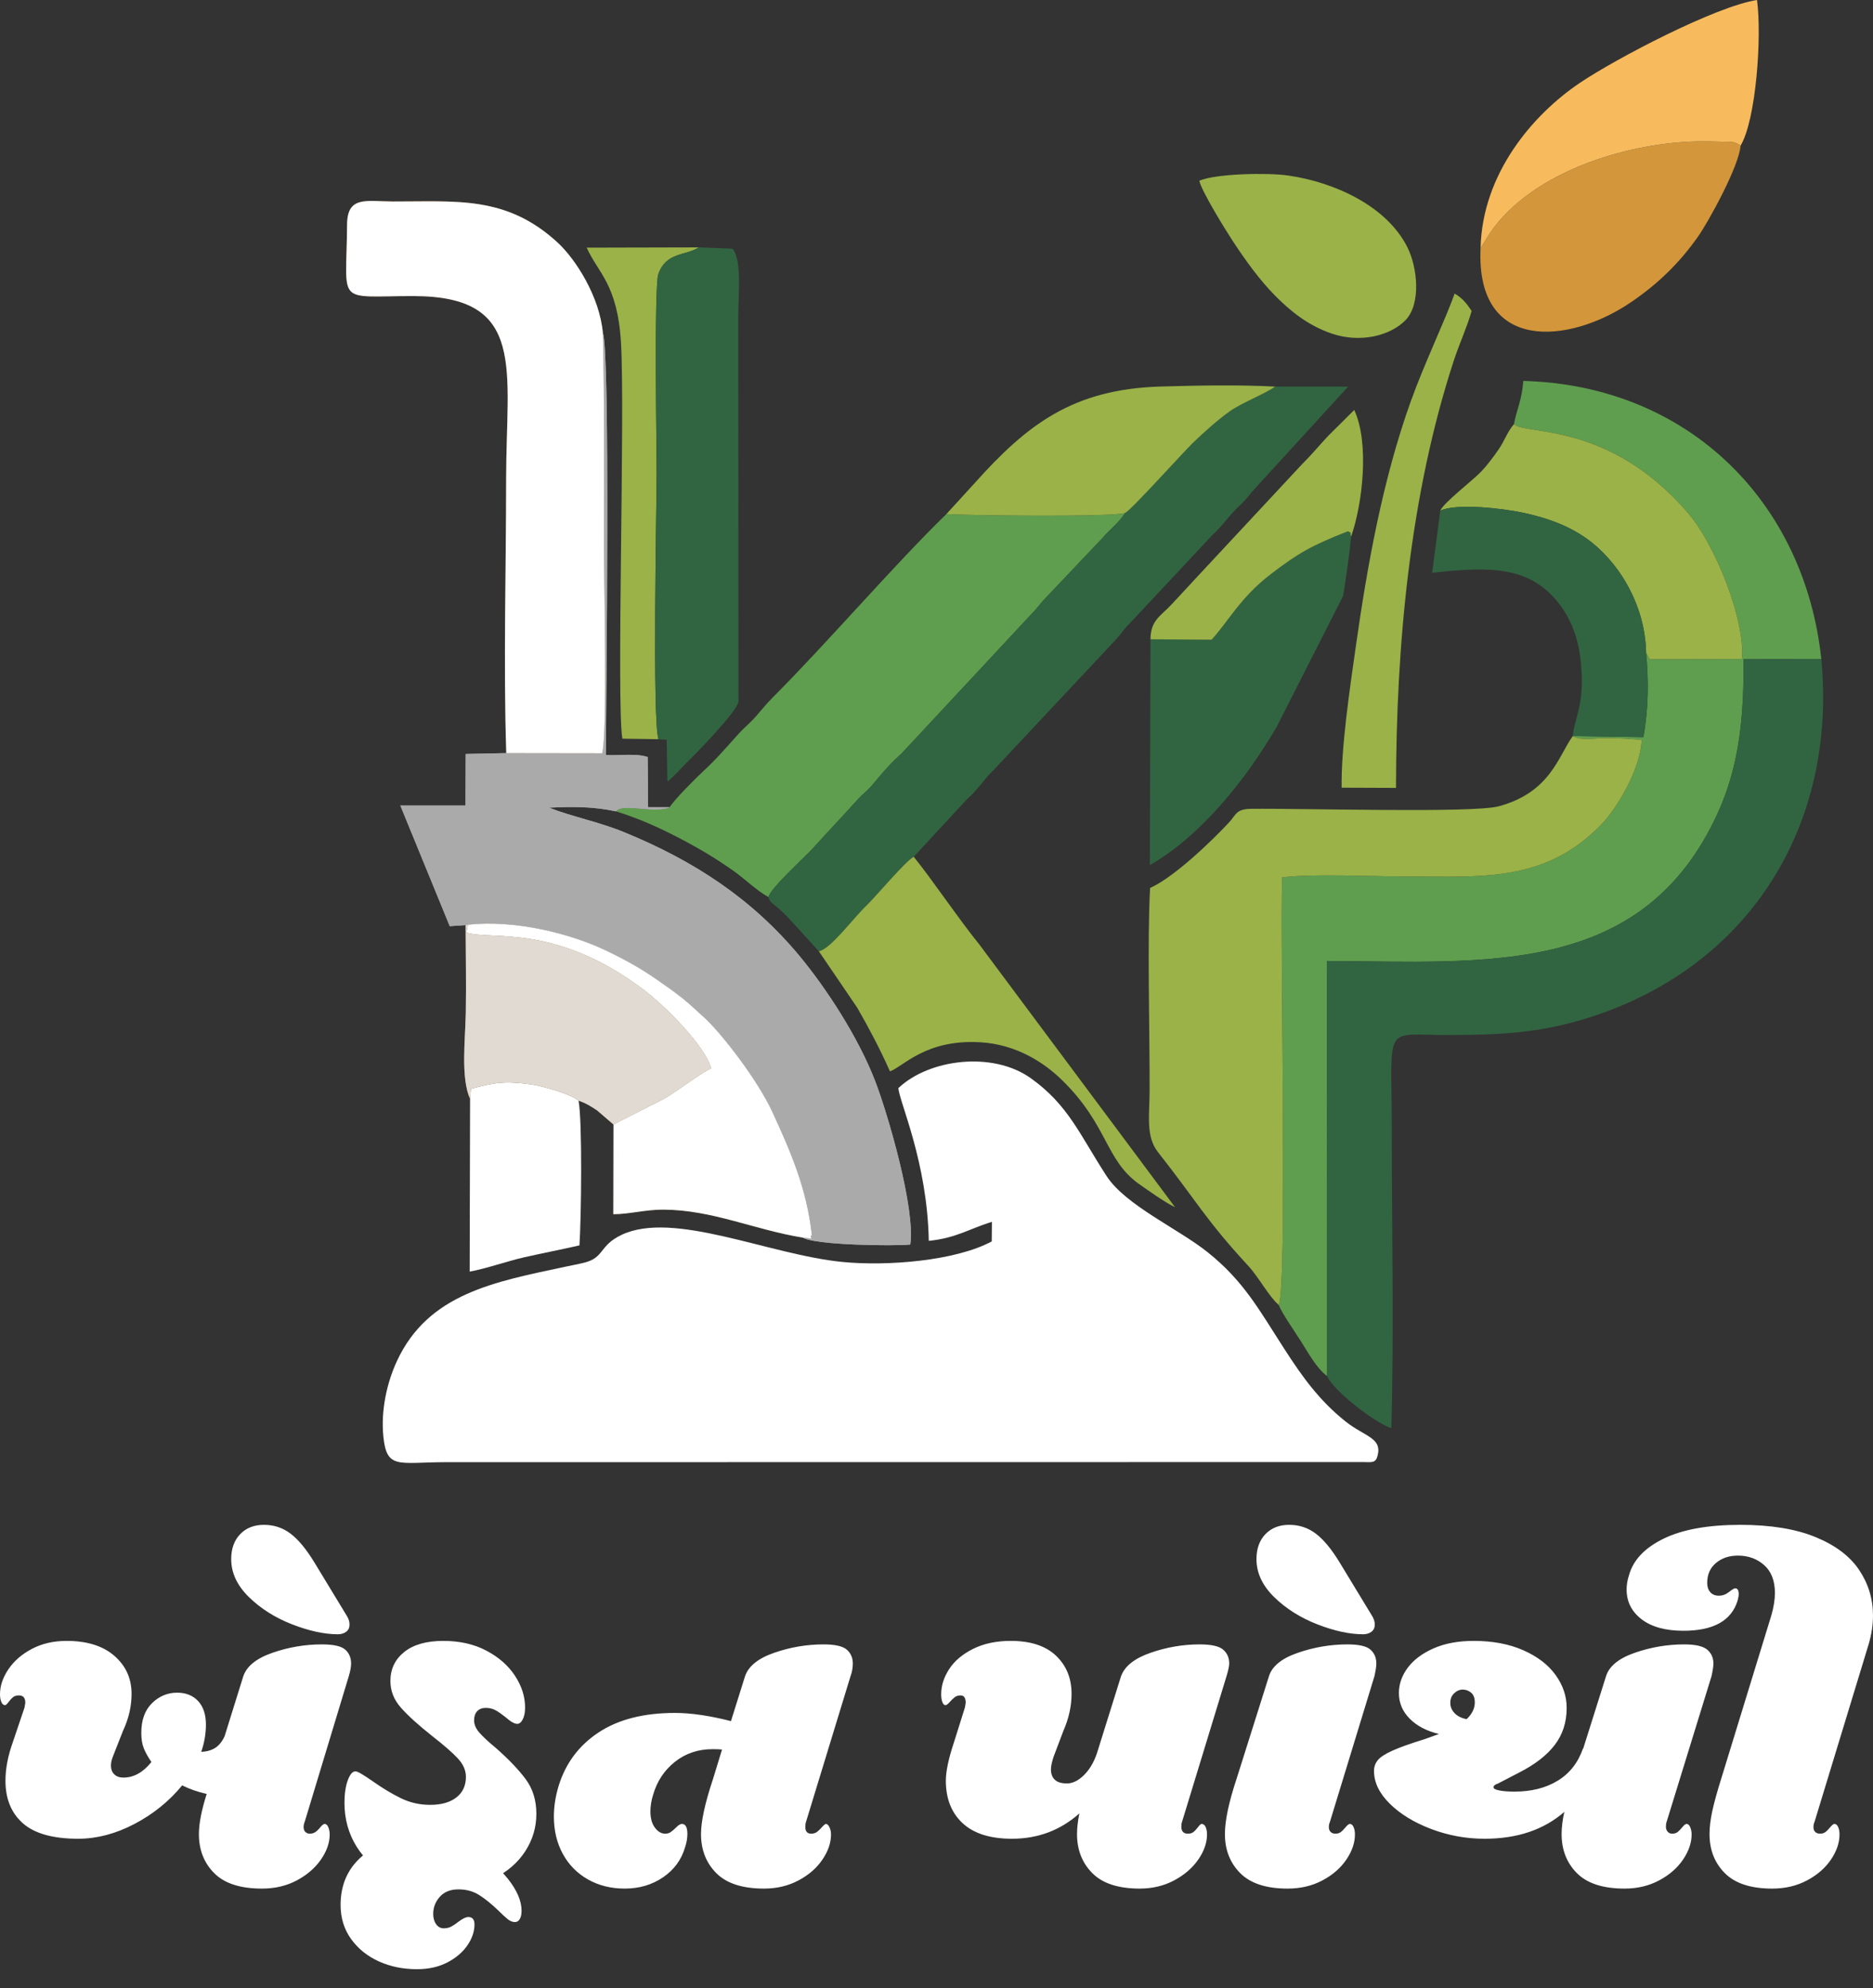
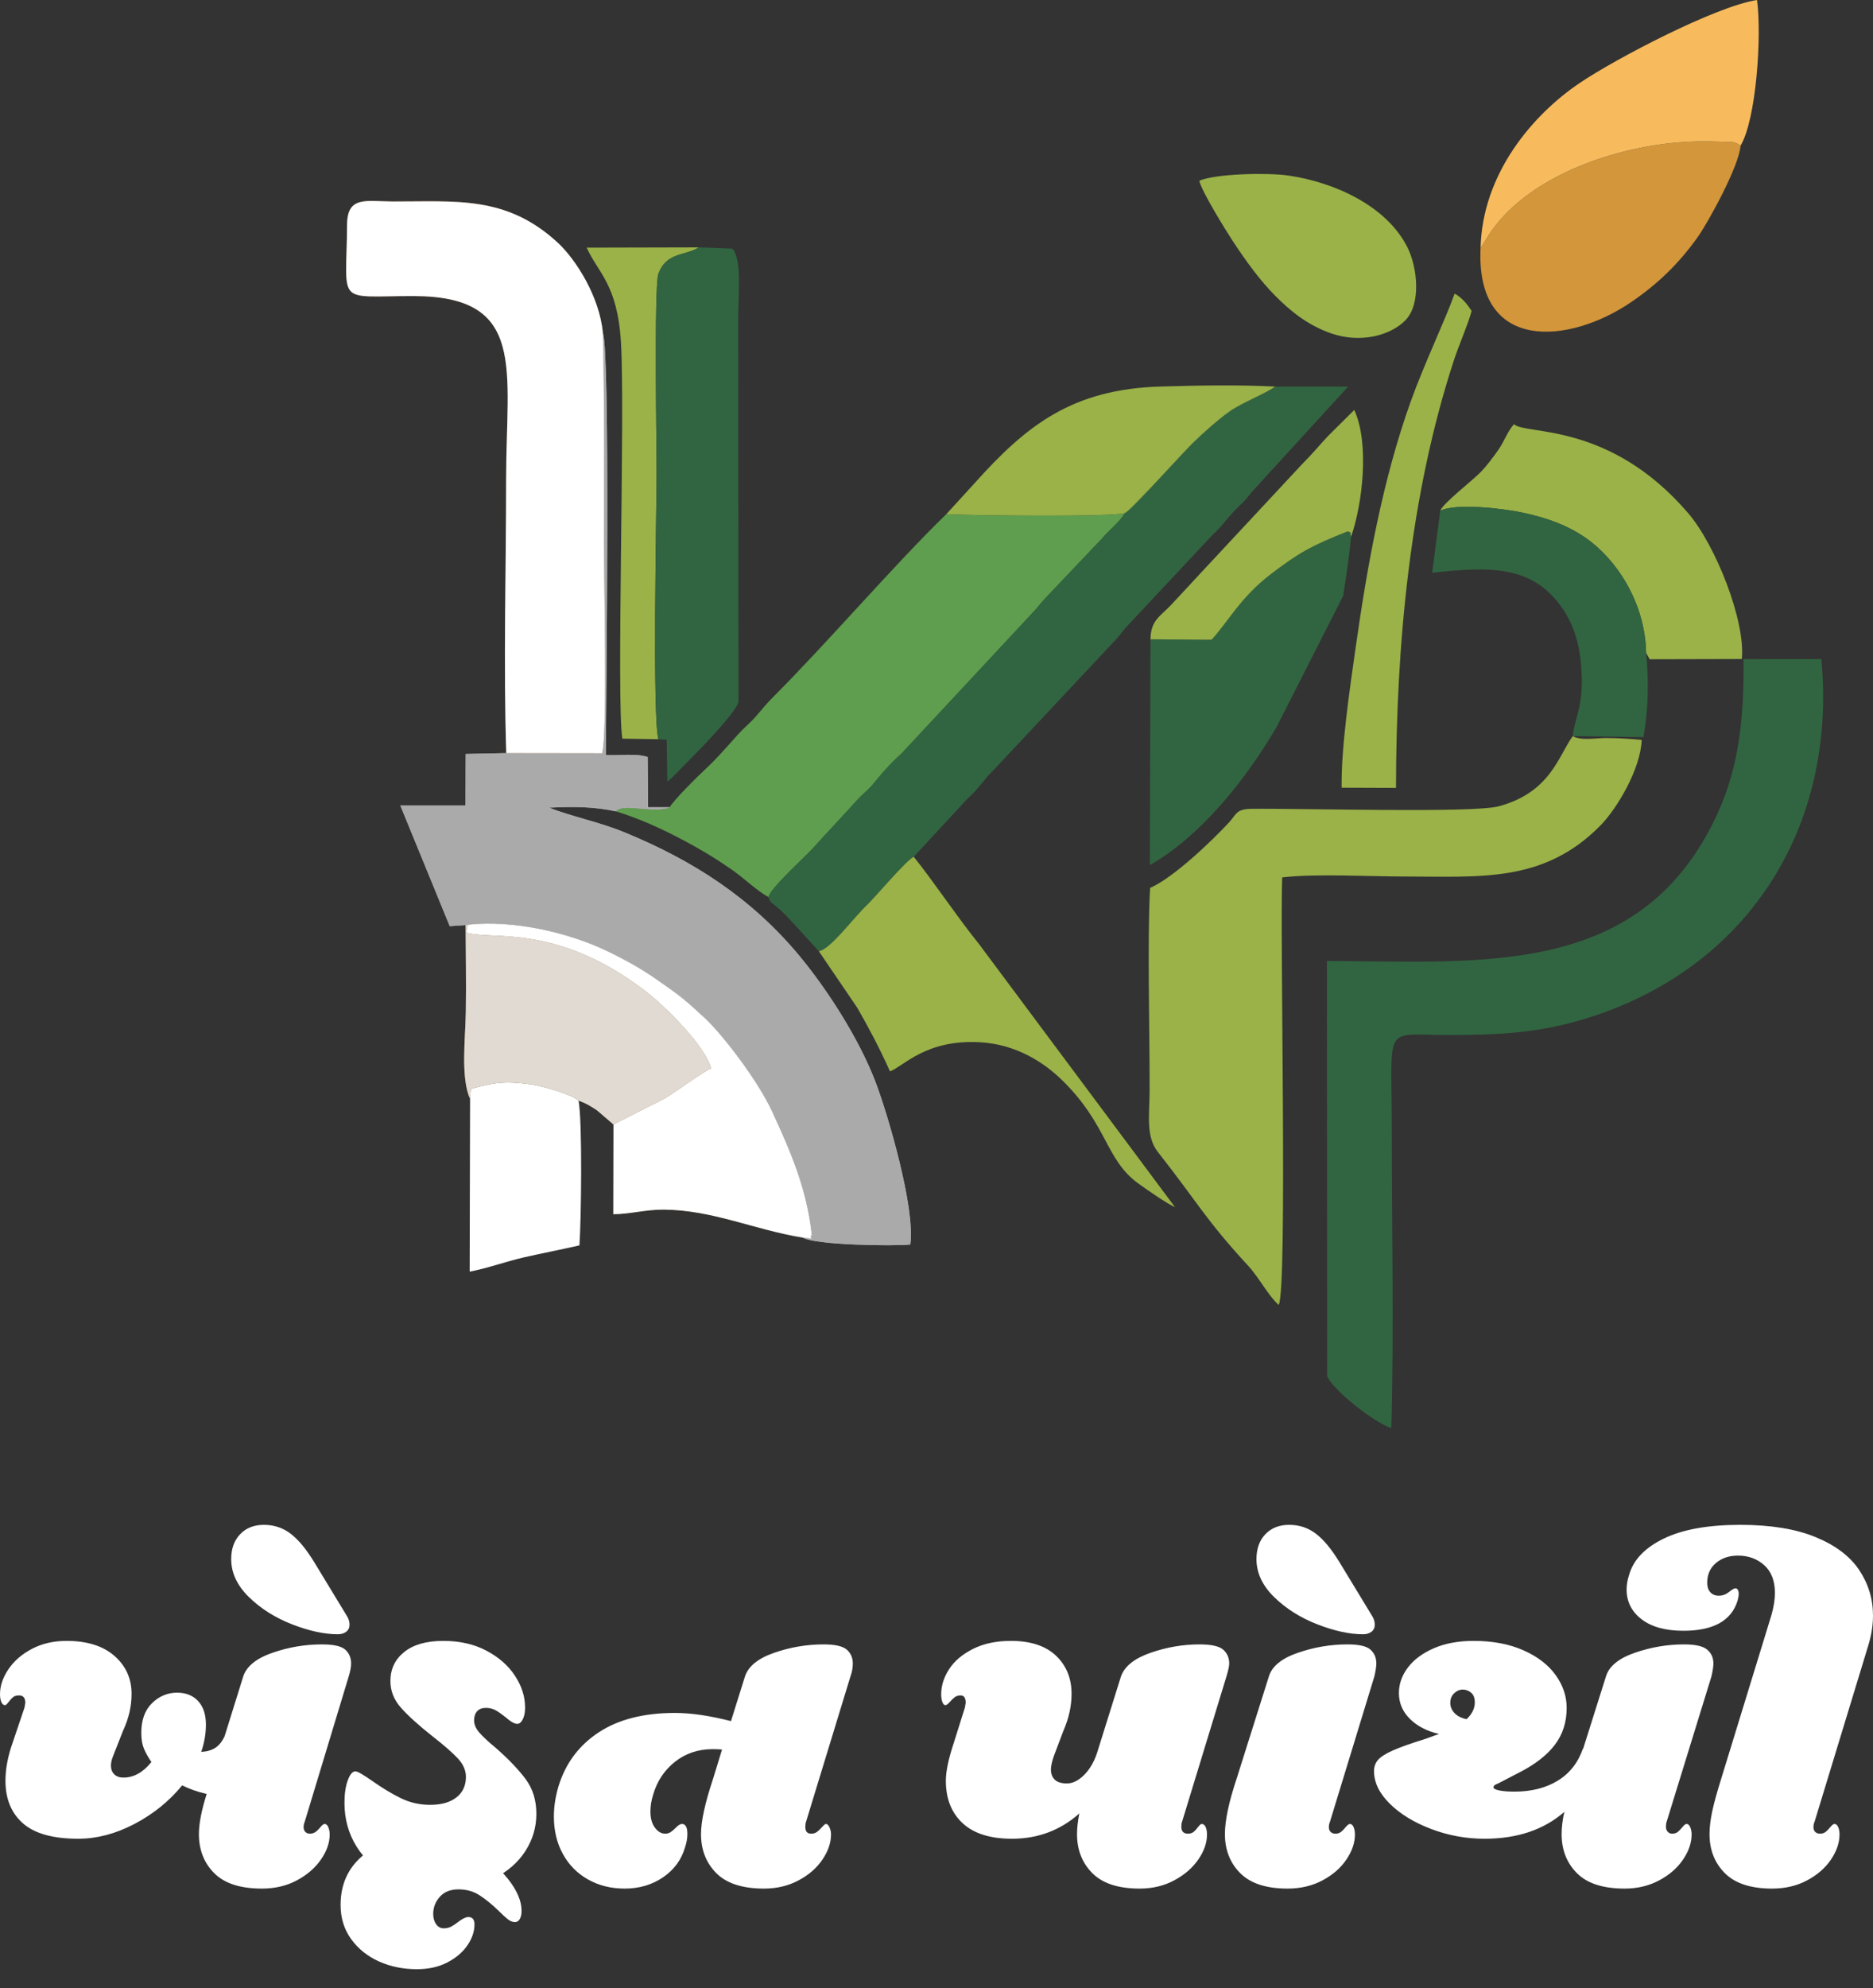
<svg xmlns="http://www.w3.org/2000/svg" width="82" height="87" viewBox="0 0 82 87" fill="none">
  <rect x="0" y="0" width="82" height="87" fill="#333333" stroke="none" />
  <path d="M13.343 79.705C13.309 79.784 13.292 79.864 13.292 79.943C13.292 80.034 13.317 80.105 13.368 80.156C13.42 80.207 13.485 80.233 13.564 80.233C13.655 80.233 13.735 80.21 13.803 80.165C13.871 80.12 13.945 80.049 14.024 79.952C14.104 79.855 14.166 79.807 14.212 79.807C14.28 79.807 14.334 79.855 14.374 79.952C14.414 80.049 14.434 80.154 14.434 80.267C14.434 80.631 14.306 80.997 14.05 81.366C13.794 81.736 13.442 82.039 12.994 82.278C12.545 82.517 12.036 82.636 11.468 82.636C10.525 82.636 9.83 82.412 9.381 81.963C8.932 81.514 8.708 80.943 8.708 80.25C8.708 79.796 8.821 79.211 9.049 78.495C8.651 78.404 8.293 78.279 7.975 78.12C7.407 78.813 6.711 79.375 5.888 79.807C5.064 80.239 4.243 80.455 3.425 80.455C2.323 80.455 1.517 80.23 1.005 79.781C0.494 79.333 0.239 78.711 0.239 77.915C0.239 77.393 0.346 76.831 0.562 76.228L1.074 74.712L1.108 74.507C1.108 74.292 1.017 74.184 0.835 74.184C0.721 74.184 0.633 74.209 0.571 74.26C0.508 74.311 0.443 74.382 0.375 74.473C0.307 74.564 0.256 74.61 0.222 74.61C0.153 74.61 0.099 74.564 0.06 74.473C0.02 74.382 0 74.269 0 74.132C0 73.769 0.122 73.405 0.366 73.042C0.611 72.678 0.954 72.38 1.397 72.147C1.84 71.914 2.346 71.798 2.914 71.798C3.811 71.798 4.51 72.017 5.01 72.454C5.51 72.891 5.76 73.445 5.76 74.115C5.76 74.661 5.635 75.2 5.385 75.734L4.942 76.859C4.885 77.007 4.857 77.137 4.857 77.251C4.857 77.41 4.905 77.538 5.001 77.634C5.098 77.731 5.231 77.779 5.402 77.779C5.856 77.779 6.265 77.552 6.629 77.098C6.481 76.882 6.37 76.683 6.297 76.501C6.223 76.319 6.186 76.092 6.186 75.82C6.186 75.263 6.342 74.831 6.654 74.524C6.967 74.218 7.333 74.064 7.754 74.064C8.14 74.064 8.447 74.186 8.674 74.431C8.901 74.675 9.015 75.019 9.015 75.462C9.015 75.859 8.946 76.257 8.81 76.654C9.049 76.643 9.25 76.586 9.415 76.484C9.58 76.382 9.719 76.212 9.832 75.973L10.65 73.349C10.798 72.906 11.224 72.562 11.928 72.318C12.633 72.073 13.354 71.951 14.093 71.951C14.604 71.951 14.945 72.028 15.115 72.181C15.286 72.335 15.371 72.536 15.371 72.786C15.371 72.934 15.337 73.121 15.268 73.349L13.343 79.705ZM15.166 70.673C15.257 70.809 15.303 70.946 15.303 71.082C15.303 71.219 15.254 71.324 15.158 71.397C15.061 71.471 14.939 71.508 14.791 71.508C14.201 71.508 13.533 71.363 12.789 71.074C12.045 70.784 11.415 70.386 10.898 69.881C10.381 69.375 10.122 68.822 10.122 68.219C10.122 67.765 10.253 67.401 10.514 67.129C10.775 66.856 11.122 66.72 11.554 66.72C11.997 66.72 12.389 66.85 12.729 67.112C13.07 67.373 13.417 67.793 13.769 68.373L15.166 70.673ZM19.409 71.798C20.125 71.798 20.753 71.94 21.292 72.224C21.832 72.508 22.25 72.874 22.545 73.323C22.84 73.772 22.988 74.235 22.988 74.712C22.988 74.928 22.954 75.101 22.886 75.232C22.817 75.362 22.738 75.428 22.647 75.428C22.522 75.428 22.352 75.331 22.136 75.138C21.965 75.002 21.818 74.899 21.693 74.831C21.568 74.763 21.426 74.729 21.267 74.729C21.108 74.729 20.983 74.777 20.892 74.874C20.801 74.97 20.756 75.104 20.756 75.274C20.756 75.456 20.832 75.635 20.986 75.811C21.139 75.987 21.38 76.212 21.71 76.484C22.267 76.973 22.701 77.427 23.014 77.847C23.326 78.268 23.482 78.773 23.482 79.364C23.482 79.955 23.32 80.5 22.997 81C22.673 81.5 22.215 81.897 21.625 82.193C21.034 82.488 20.358 82.636 19.597 82.636C18.654 82.636 17.842 82.471 17.16 82.142C16.478 81.812 15.961 81.363 15.609 80.795C15.257 80.227 15.081 79.591 15.081 78.887C15.081 78.489 15.129 78.16 15.226 77.898C15.322 77.637 15.433 77.507 15.558 77.507C15.615 77.507 15.709 77.546 15.839 77.626C15.97 77.705 16.109 77.796 16.257 77.898C16.723 78.228 17.154 78.489 17.552 78.682C17.95 78.876 18.376 78.972 18.83 78.972C19.319 78.972 19.702 78.864 19.98 78.648C20.259 78.432 20.398 78.131 20.398 77.745C20.398 77.461 20.279 77.191 20.04 76.936C19.801 76.68 19.426 76.353 18.915 75.956C18.313 75.479 17.859 75.067 17.552 74.72C17.245 74.374 17.092 73.985 17.092 73.553C17.092 73.031 17.294 72.607 17.697 72.284C18.1 71.96 18.671 71.798 19.409 71.798ZM18.251 80.421C19.091 80.421 19.864 80.591 20.568 80.932C21.273 81.273 21.826 81.696 22.23 82.201C22.633 82.707 22.834 83.175 22.834 83.607C22.834 83.755 22.809 83.874 22.758 83.965C22.707 84.056 22.636 84.101 22.545 84.101C22.443 84.101 22.34 84.062 22.238 83.982C22.136 83.903 22 83.778 21.829 83.607C21.522 83.312 21.238 83.082 20.977 82.917C20.716 82.752 20.415 82.67 20.074 82.67C19.722 82.67 19.449 82.778 19.256 82.994C19.063 83.21 18.966 83.46 18.966 83.743C18.966 83.925 19.009 84.076 19.094 84.195C19.179 84.314 19.29 84.374 19.426 84.374C19.551 84.374 19.662 84.348 19.759 84.297C19.855 84.246 19.96 84.175 20.074 84.084C20.256 83.948 20.398 83.88 20.5 83.88C20.682 83.88 20.773 83.988 20.773 84.204C20.773 84.51 20.67 84.814 20.466 85.115C20.261 85.416 19.969 85.666 19.588 85.865C19.208 86.064 18.762 86.163 18.251 86.163C17.648 86.163 17.095 86.05 16.589 85.823C16.084 85.595 15.678 85.269 15.371 84.843C15.064 84.417 14.911 83.92 14.911 83.352C14.911 82.477 15.22 81.77 15.839 81.23C16.459 80.69 17.262 80.421 18.251 80.421ZM35.291 79.705C35.269 79.762 35.257 79.841 35.257 79.943C35.257 80.136 35.343 80.233 35.513 80.233C35.615 80.233 35.7 80.207 35.769 80.156C35.837 80.105 35.91 80.034 35.99 79.943C36.07 79.853 36.126 79.807 36.16 79.807C36.217 79.807 36.268 79.855 36.314 79.952C36.359 80.049 36.382 80.154 36.382 80.267C36.382 80.631 36.257 80.997 36.007 81.366C35.757 81.736 35.408 82.039 34.959 82.278C34.51 82.517 34.008 82.636 33.451 82.636C32.508 82.636 31.812 82.412 31.363 81.963C30.915 81.514 30.69 80.943 30.69 80.25C30.69 79.693 30.866 78.887 31.219 77.83L31.61 76.552C31.52 76.541 31.383 76.535 31.202 76.535C30.565 76.535 30.014 76.72 29.549 77.089C29.083 77.458 28.765 77.938 28.594 78.529C28.515 78.779 28.475 79.023 28.475 79.262C28.475 79.557 28.54 79.793 28.671 79.969C28.802 80.145 28.952 80.233 29.123 80.233C29.213 80.233 29.293 80.21 29.361 80.165C29.429 80.12 29.512 80.049 29.608 79.952C29.705 79.855 29.787 79.807 29.855 79.807C30.014 79.807 30.094 79.955 30.094 80.25C30.094 80.432 30.06 80.625 29.992 80.829C29.833 81.375 29.512 81.812 29.029 82.142C28.546 82.471 27.987 82.636 27.35 82.636C26.748 82.636 26.212 82.502 25.74 82.235C25.268 81.968 24.902 81.596 24.641 81.119C24.38 80.642 24.249 80.097 24.249 79.483C24.249 79.052 24.317 78.609 24.453 78.154C24.76 77.154 25.345 76.371 26.209 75.802C27.072 75.234 28.185 74.95 29.549 74.95C30.253 74.95 31.071 75.07 32.002 75.308L32.616 73.349C32.764 72.906 33.19 72.562 33.894 72.318C34.598 72.073 35.32 71.951 36.058 71.951C36.558 71.951 36.896 72.028 37.072 72.181C37.248 72.335 37.336 72.536 37.336 72.786C37.336 72.979 37.302 73.167 37.234 73.349L35.291 79.705ZM51.753 79.705C51.73 79.762 51.719 79.835 51.719 79.926C51.719 80.131 51.815 80.233 52.008 80.233C52.111 80.233 52.193 80.207 52.255 80.156C52.318 80.105 52.383 80.034 52.451 79.943C52.52 79.853 52.571 79.807 52.605 79.807C52.684 79.807 52.744 79.853 52.784 79.943C52.823 80.034 52.843 80.142 52.843 80.267C52.843 80.631 52.715 80.997 52.46 81.366C52.204 81.736 51.852 82.039 51.403 82.278C50.955 82.517 50.452 82.636 49.895 82.636C48.964 82.636 48.273 82.412 47.825 81.963C47.376 81.514 47.152 80.943 47.152 80.25C47.152 79.989 47.186 79.688 47.254 79.347C46.425 80.085 45.442 80.455 44.306 80.455C43.352 80.455 42.63 80.227 42.142 79.773C41.653 79.319 41.409 78.699 41.409 77.915C41.409 77.507 41.528 76.944 41.767 76.228L42.244 74.712L42.278 74.507C42.278 74.292 42.204 74.184 42.056 74.184C41.954 74.184 41.869 74.209 41.801 74.26C41.733 74.311 41.659 74.382 41.579 74.473C41.5 74.564 41.437 74.61 41.392 74.61C41.335 74.61 41.29 74.564 41.256 74.473C41.221 74.382 41.205 74.269 41.205 74.132C41.205 73.758 41.321 73.391 41.554 73.033C41.787 72.675 42.136 72.38 42.602 72.147C43.068 71.914 43.619 71.798 44.255 71.798C45.118 71.798 45.777 72.014 46.231 72.445C46.686 72.877 46.913 73.434 46.913 74.115C46.913 74.649 46.794 75.189 46.555 75.734L46.129 76.859C46.05 77.098 46.01 77.285 46.01 77.421C46.01 77.615 46.067 77.765 46.18 77.873C46.294 77.981 46.47 78.035 46.709 78.035C46.959 78.035 47.206 77.915 47.45 77.677C47.694 77.438 47.885 77.12 48.021 76.723L49.077 73.349C49.236 72.906 49.668 72.562 50.372 72.318C51.077 72.073 51.792 71.951 52.52 71.951C53.031 71.951 53.374 72.028 53.55 72.181C53.727 72.335 53.815 72.536 53.815 72.786C53.815 72.9 53.775 73.087 53.695 73.349L51.753 79.705ZM58.995 71.951C59.495 71.951 59.83 72.028 60 72.181C60.171 72.335 60.256 72.536 60.256 72.786C60.256 72.911 60.228 73.099 60.171 73.349L58.228 79.705C58.194 79.784 58.177 79.864 58.177 79.943C58.177 80.034 58.203 80.105 58.254 80.156C58.305 80.207 58.376 80.233 58.467 80.233C58.558 80.233 58.634 80.21 58.697 80.165C58.759 80.12 58.83 80.049 58.91 79.952C58.989 79.855 59.052 79.807 59.097 79.807C59.165 79.807 59.219 79.853 59.259 79.943C59.299 80.034 59.319 80.142 59.319 80.267C59.319 80.631 59.194 80.997 58.944 81.366C58.694 81.736 58.345 82.039 57.896 82.278C57.447 82.517 56.939 82.636 56.371 82.636C55.439 82.636 54.749 82.412 54.3 81.963C53.852 81.514 53.627 80.943 53.627 80.25C53.627 79.659 53.798 78.853 54.138 77.83L55.553 73.349C55.689 72.906 56.112 72.562 56.822 72.318C57.532 72.073 58.257 71.951 58.995 71.951ZM60.051 70.673C60.142 70.809 60.188 70.946 60.188 71.082C60.188 71.219 60.139 71.324 60.043 71.397C59.946 71.471 59.824 71.508 59.677 71.508C59.086 71.508 58.419 71.363 57.674 71.074C56.93 70.784 56.3 70.386 55.783 69.881C55.266 69.375 55.008 68.822 55.008 68.219C55.008 67.765 55.138 67.401 55.399 67.129C55.661 66.856 56.007 66.72 56.439 66.72C56.882 66.72 57.274 66.85 57.615 67.112C57.956 67.373 58.302 67.793 58.654 68.373L60.051 70.673ZM72.968 79.705C72.946 79.762 72.934 79.835 72.934 79.926C72.934 80.017 72.96 80.091 73.011 80.148C73.062 80.205 73.127 80.233 73.207 80.233C73.309 80.233 73.392 80.207 73.454 80.156C73.516 80.105 73.585 80.034 73.659 79.943C73.732 79.853 73.792 79.807 73.837 79.807C73.906 79.807 73.96 79.855 73.999 79.952C74.039 80.049 74.059 80.154 74.059 80.267C74.059 80.631 73.934 80.997 73.684 81.366C73.434 81.736 73.085 82.039 72.636 82.278C72.187 82.517 71.685 82.636 71.128 82.636C70.185 82.636 69.489 82.412 69.04 81.963C68.592 81.514 68.367 80.943 68.367 80.25C68.367 79.955 68.407 79.631 68.487 79.279C67.589 80.063 66.425 80.455 64.993 80.455C64.187 80.455 63.408 80.313 62.659 80.029C61.909 79.745 61.304 79.375 60.844 78.921C60.384 78.467 60.154 77.989 60.154 77.49C60.154 77.308 60.211 77.149 60.324 77.012C60.438 76.876 60.654 76.737 60.972 76.595C61.29 76.453 61.761 76.285 62.386 76.092C62.409 76.081 62.613 76.007 63 75.871C62.466 75.746 62.04 75.524 61.721 75.206C61.403 74.888 61.244 74.513 61.244 74.081C61.244 73.684 61.375 73.312 61.636 72.965C61.898 72.619 62.275 72.338 62.77 72.122C63.264 71.906 63.846 71.798 64.516 71.798C65.346 71.798 66.07 71.934 66.689 72.207C67.308 72.48 67.779 72.84 68.103 73.289C68.427 73.738 68.589 74.218 68.589 74.729C68.589 75.354 68.416 75.893 68.069 76.348C67.723 76.802 67.203 77.206 66.51 77.558L65.59 78.035C65.453 78.08 65.385 78.137 65.385 78.205C65.385 78.262 65.471 78.308 65.641 78.342C65.811 78.376 66.033 78.393 66.305 78.393C67.044 78.393 67.674 78.234 68.197 77.915C68.719 77.597 69.089 77.126 69.305 76.501V76.535L70.31 73.349C70.446 72.906 70.867 72.562 71.571 72.318C72.275 72.073 72.997 71.951 73.735 71.951C74.224 71.951 74.559 72.028 74.741 72.181C74.922 72.335 75.013 72.536 75.013 72.786C75.013 72.911 74.985 73.099 74.928 73.349L72.968 79.705ZM63.494 74.507C63.494 74.678 63.556 74.828 63.681 74.959C63.806 75.09 63.982 75.178 64.209 75.223C64.448 74.996 64.567 74.752 64.567 74.49C64.567 74.297 64.513 74.155 64.405 74.064C64.297 73.974 64.175 73.928 64.039 73.928C63.903 73.928 63.778 73.982 63.664 74.09C63.55 74.198 63.494 74.337 63.494 74.507ZM76.189 66.72C77.518 66.72 78.617 66.899 79.487 67.257C80.356 67.614 80.992 68.094 81.395 68.697C81.798 69.299 82 69.963 82 70.69C82 71.088 81.938 71.502 81.813 71.934L79.444 79.705C79.41 79.784 79.393 79.864 79.393 79.943C79.393 80.034 79.418 80.105 79.469 80.156C79.521 80.207 79.592 80.233 79.683 80.233C79.773 80.233 79.85 80.21 79.912 80.165C79.975 80.12 80.046 80.049 80.126 79.952C80.205 79.855 80.267 79.807 80.313 79.807C80.381 79.807 80.435 79.853 80.475 79.943C80.515 80.034 80.534 80.142 80.534 80.267C80.534 80.631 80.409 80.997 80.16 81.366C79.91 81.736 79.56 82.039 79.112 82.278C78.663 82.517 78.154 82.636 77.586 82.636C76.655 82.636 75.965 82.412 75.516 81.963C75.067 81.514 74.843 80.943 74.843 80.25C74.843 79.955 74.883 79.622 74.962 79.253C75.042 78.884 75.172 78.41 75.354 77.83L77.552 70.673C77.655 70.31 77.706 69.986 77.706 69.702C77.706 69.168 77.549 68.762 77.237 68.484C76.925 68.205 76.541 68.066 76.087 68.066C75.701 68.066 75.38 68.174 75.124 68.39C74.868 68.606 74.741 68.895 74.741 69.259C74.741 69.429 74.786 69.566 74.877 69.668C74.968 69.77 75.093 69.821 75.252 69.821C75.411 69.821 75.559 69.767 75.695 69.659C75.831 69.551 75.922 69.497 75.968 69.497C76.07 69.497 76.121 69.583 76.121 69.753C76.121 69.821 76.104 69.918 76.07 70.043C75.797 70.918 75.008 71.355 73.701 71.355C72.917 71.355 72.307 71.187 71.869 70.852C71.432 70.517 71.213 70.082 71.213 69.549C71.213 69.344 71.247 69.14 71.315 68.935C71.497 68.265 72.003 67.728 72.832 67.325C73.661 66.921 74.78 66.72 76.189 66.72Z" fill="white" />
  <path fill-rule="evenodd" clip-rule="evenodd" d="M28.827 32.344C28.557 31.493 28.744 22.351 28.747 20.682C28.749 19.766 28.633 12.523 28.821 11.997C29.173 11.007 30.017 11.207 30.593 10.824L25.685 10.836C26.178 11.939 27.033 12.428 27.186 14.985C27.371 18.092 26.982 30.725 27.246 32.321L28.827 32.344Z" fill="#9AB248" />
-   <path fill-rule="evenodd" clip-rule="evenodd" d="M39.33 47.611C39.38 48.239 40.598 50.839 40.662 54.294C41.877 54.17 42.444 53.76 43.426 53.463L43.418 54.32C41.821 55.174 38.844 55.409 36.887 55.218C33.675 54.906 29.492 52.95 27.21 54.033C26.223 54.501 26.47 55.025 25.582 55.248C25.323 55.313 25.035 55.365 24.754 55.425C21.659 56.087 18.748 56.593 17.375 59.559C16.95 60.475 16.664 61.7 16.785 62.871C16.933 64.296 17.435 63.987 19.494 63.978L59.664 63.973C60.056 63.977 60.228 64.031 60.313 63.686C60.508 62.896 59.74 62.867 58.878 62.173C57.765 61.276 57.04 60.281 56.233 59.031C55.112 57.294 54.454 56.053 52.855 54.779C51.579 53.762 49.283 52.74 48.451 51.465C47.276 49.663 46.778 48.348 45.117 47.17C43.457 45.993 40.682 46.331 39.33 47.611Z" fill="white" />
-   <path fill-rule="evenodd" clip-rule="evenodd" d="M66.28 18.561C66.803 19.049 70.44 18.431 73.894 22.436C75.113 23.85 76.425 27.177 76.257 28.836L72.223 28.846L72.067 28.569C72.185 29.829 72.172 30.961 71.95 32.254L68.857 32.207C69.177 32.418 69.877 32.292 70.317 32.293C70.854 32.295 71.34 32.324 71.874 32.376C71.824 33.65 70.801 35.361 70.097 36.087C67.612 38.646 64.803 38.352 61.494 38.352C59.947 38.352 57.587 38.219 56.135 38.391C56.029 40.822 56.372 56.343 55.983 57.099C56.107 57.437 56.714 58.309 56.95 58.681C57.306 59.244 57.635 59.86 58.103 60.213L58.093 42.047C65.022 42.081 71.909 42.776 75.2 35.582C76.158 33.488 76.353 31.312 76.333 28.842L79.737 28.837C79.009 21.995 73.948 16.864 66.691 16.667C66.617 17.561 66.411 17.869 66.28 18.561Z" fill="#5F9E4E" />
  <path fill-rule="evenodd" clip-rule="evenodd" d="M55.983 57.099C56.372 56.343 56.029 40.821 56.135 38.391C57.587 38.219 59.947 38.352 61.495 38.352C64.803 38.352 67.612 38.646 70.097 36.087C70.801 35.361 71.824 33.649 71.874 32.376C71.34 32.324 70.854 32.294 70.317 32.293C69.877 32.292 69.177 32.418 68.857 32.207C68.225 33.069 67.891 34.664 65.617 35.279C64.481 35.586 57.044 35.364 54.778 35.39C54.107 35.397 54.116 35.652 53.813 35.979C53.061 36.789 51.404 38.383 50.352 38.853C50.223 41.019 50.336 45.166 50.33 47.703C50.328 48.775 50.149 49.718 50.696 50.412C52.409 52.584 52.771 53.355 54.643 55.382C55.126 55.904 55.528 56.703 55.983 57.099Z" fill="#9AB248" />
  <path fill-rule="evenodd" clip-rule="evenodd" d="M58.103 60.213C58.339 60.796 60.078 62.194 60.912 62.494C61.033 58.172 60.931 53.695 60.931 49.357C60.931 44.712 60.516 45.292 63.424 45.288C65.617 45.285 67.321 45.202 69.327 44.598C76.53 42.428 80.433 36.173 79.737 28.837L76.333 28.842C76.353 31.312 76.158 33.488 75.2 35.582C71.909 42.776 65.022 42.081 58.093 42.047L58.103 60.213Z" fill="#316541" />
  <path fill-rule="evenodd" clip-rule="evenodd" d="M29.321 35.318C29.222 35.362 29.385 35.34 29.056 35.395C28.977 35.408 28.861 35.418 28.779 35.421C28.143 35.445 27.178 35.201 26.972 35.501C28.302 35.919 29.396 36.468 30.49 37.078C31.038 37.384 31.58 37.732 32.065 38.072C32.604 38.45 33.149 38.989 33.647 39.253C33.71 38.878 35.23 37.513 35.575 37.132C36.303 36.328 36.866 35.742 37.512 35.024C37.706 34.809 37.806 34.739 38.025 34.526C38.204 34.352 38.321 34.182 38.493 33.984C38.839 33.587 39.066 33.331 39.486 32.954L45.338 26.674C45.507 26.471 45.625 26.321 45.807 26.134L48.268 23.54C48.566 23.185 48.986 22.879 49.256 22.447C48.734 22.63 42.391 22.557 41.432 22.495C39.178 24.679 36.267 28.076 33.831 30.517C33.544 30.804 33.357 31.043 33.095 31.344C32.843 31.634 32.572 31.844 32.318 32.127C31.805 32.696 31.365 33.213 30.8 33.734C30.488 34.02 29.485 35.023 29.321 35.318Z" fill="#5F9E4E" />
  <path fill-rule="evenodd" clip-rule="evenodd" d="M49.256 22.447C48.986 22.879 48.566 23.185 48.268 23.54L45.806 26.134C45.625 26.321 45.507 26.471 45.338 26.674L39.486 32.954C39.066 33.331 38.839 33.587 38.493 33.984C38.321 34.182 38.204 34.352 38.025 34.526C37.806 34.739 37.706 34.809 37.512 35.024C36.866 35.742 36.302 36.328 35.575 37.132C35.23 37.513 33.71 38.878 33.647 39.253C33.677 39.476 33.861 39.546 34.123 39.78C34.351 39.984 34.511 40.154 34.718 40.381L35.848 41.621C36.363 41.534 37.339 40.185 37.952 39.604C38.313 39.26 39.661 37.653 40.003 37.489L42.332 34.971C42.863 34.505 43.062 34.103 43.517 33.675L48.897 27.937C49.114 27.683 49.253 27.472 49.49 27.243L53.09 23.399C53.533 23.003 53.781 22.577 54.284 22.111C54.506 21.905 54.643 21.728 54.847 21.479L59.021 16.916L55.821 16.915C55.484 17.184 54.353 17.632 53.842 17.995C53.3 18.38 52.639 18.976 52.21 19.394C51.758 19.835 49.534 22.311 49.256 22.447Z" fill="#316541" />
  <path fill-rule="evenodd" clip-rule="evenodd" d="M28.827 32.344L29.189 32.369L29.218 34.198C29.437 34.044 29.797 33.635 30.067 33.369C30.544 32.898 32.283 31.118 32.331 30.696L32.319 13.973C32.319 12.898 32.492 11.364 32.067 10.881L30.593 10.824C30.017 11.207 29.173 11.007 28.821 11.997C28.633 12.523 28.749 19.766 28.747 20.682C28.744 22.351 28.557 31.493 28.827 32.344Z" fill="#316541" />
-   <path fill-rule="evenodd" clip-rule="evenodd" d="M50.368 27.973L50.341 37.851C52.548 36.599 54.528 34.141 55.892 31.805L58.803 26.073C58.929 25.269 59.077 24.292 59.151 23.481C59.063 23.194 59.234 23.379 59.013 23.247C57.399 23.877 56.83 24.212 55.639 25.12C54.292 26.148 53.754 27.232 53.039 27.993L50.368 27.973Z" fill="#316541" />
+   <path fill-rule="evenodd" clip-rule="evenodd" d="M50.368 27.973L50.341 37.851C52.548 36.599 54.528 34.141 55.892 31.805L58.803 26.073C58.929 25.269 59.077 24.292 59.151 23.481C59.063 23.194 59.234 23.379 59.013 23.247C57.399 23.877 56.83 24.212 55.639 25.12C54.292 26.148 53.754 27.232 53.039 27.993L50.368 27.973" fill="#316541" />
  <path fill-rule="evenodd" clip-rule="evenodd" d="M63.054 22.347C63.753 22.007 65.798 22.246 66.665 22.432C67.728 22.659 68.613 22.979 69.409 23.528C70.762 24.46 72.027 26.362 72.067 28.569L72.223 28.846L76.257 28.836C76.425 27.177 75.113 23.85 73.894 22.436C70.44 18.431 66.803 19.049 66.28 18.561C65.988 18.895 65.866 19.294 65.615 19.657C65.386 19.99 65.076 20.398 64.847 20.634C64.431 21.062 63.196 21.998 63.054 22.347Z" fill="#9AB248" />
  <path fill-rule="evenodd" clip-rule="evenodd" d="M22.165 32.953L20.388 32.99L20.379 35.246L17.527 35.247L19.69 40.526L20.385 40.476L20.485 40.461C22.509 40.239 24.921 40.824 26.527 41.59C27.371 41.992 28.088 42.39 28.802 42.894C29.221 43.19 29.47 43.354 29.867 43.669C30.201 43.934 30.493 44.218 30.796 44.49C31.611 45.223 33.185 47.287 33.811 48.647C34.556 50.268 35.32 51.957 35.542 54.044C35.344 54.195 35.856 54.23 35.144 54.152C35.701 54.486 39.149 54.529 39.853 54.455C40.079 52.858 38.862 48.731 38.329 47.339C37.572 45.36 36.139 43.198 35.009 41.837C32.939 39.344 30.41 37.672 27.307 36.406C26.226 35.965 25.072 35.742 24.035 35.34C25.131 35.288 25.957 35.29 26.972 35.501C27.178 35.201 28.143 35.445 28.779 35.421C28.861 35.418 28.977 35.408 29.056 35.395C29.385 35.34 29.222 35.362 29.321 35.318L28.373 35.318L28.356 33.124C27.837 32.95 27.093 33.071 26.525 33.037C26.534 30.855 26.721 15.276 26.395 14.582C26.468 17.653 26.439 20.733 26.439 23.807C26.438 25.242 26.599 32.129 26.364 32.959L22.165 32.953Z" fill="#AAAAAA" />
  <path fill-rule="evenodd" clip-rule="evenodd" d="M22.165 32.953L26.364 32.959C26.599 32.129 26.438 25.242 26.439 23.807C26.439 20.733 26.468 17.653 26.395 14.582C26.255 12.978 25.199 11.338 24.414 10.615C22.169 8.546 19.973 8.824 17.196 8.816C16.033 8.812 15.203 8.557 15.195 9.832C15.171 13.409 14.652 12.952 18.115 12.955C23.083 12.959 22.16 16.158 22.159 20.958C22.159 24.896 22.036 29.041 22.165 32.953Z" fill="#895929" />
  <path fill-rule="evenodd" clip-rule="evenodd" d="M20.58 48.086L20.612 47.64C21.672 47.363 22.076 47.289 23.237 47.446C23.741 47.514 25.03 47.88 25.329 48.16C25.639 48.261 25.887 48.416 26.143 48.588L26.858 49.202L29.121 48.052C29.609 47.764 30.786 46.881 31.137 46.749C30.866 45.756 29.114 44.014 28.198 43.32C24.325 40.389 21.541 41.153 20.421 40.806L20.485 40.461L20.385 40.476C20.389 41.752 20.414 43.021 20.393 44.302C20.373 45.475 20.162 47.145 20.58 48.086Z" fill="#B48344" />
  <path fill-rule="evenodd" clip-rule="evenodd" d="M26.858 49.202L26.85 53.129C27.552 53.13 28.254 52.923 29.052 52.928C31.198 52.942 33.026 53.809 35.144 54.152C35.856 54.23 35.344 54.195 35.542 54.044C35.32 51.957 34.556 50.268 33.811 48.647C33.185 47.287 31.611 45.223 30.796 44.49C30.493 44.218 30.201 43.934 29.867 43.669C29.47 43.354 29.221 43.19 28.802 42.894C28.088 42.39 27.371 41.992 26.527 41.589C24.921 40.824 22.509 40.239 20.485 40.461L20.421 40.806C21.541 41.153 24.325 40.389 28.198 43.32C29.115 44.014 30.866 45.757 31.137 46.749C30.786 46.881 29.609 47.764 29.121 48.052L26.858 49.202Z" fill="#694828" />
  <path fill-rule="evenodd" clip-rule="evenodd" d="M35.848 41.621L37.528 44.09C38.045 44.987 38.524 45.894 38.963 46.878C39.547 46.671 40.523 45.463 42.92 45.605C44.507 45.699 45.714 46.497 46.496 47.261C48.512 49.23 48.381 50.746 49.86 51.802C50.27 52.095 51.079 52.659 51.443 52.821L42.874 41.324C42.019 40.277 40.784 38.448 40.003 37.489C39.662 37.653 38.313 39.26 37.952 39.604C37.339 40.185 36.363 41.534 35.848 41.621Z" fill="#9AB248" />
  <path fill-rule="evenodd" clip-rule="evenodd" d="M41.431 22.495C42.391 22.557 48.734 22.63 49.256 22.447C49.534 22.311 51.758 19.835 52.21 19.395C52.639 18.976 53.3 18.38 53.842 17.995C54.353 17.632 55.485 17.184 55.822 16.915C54.212 16.831 52.445 16.866 50.829 16.912C46.969 17.022 44.962 18.578 42.661 21.149L41.431 22.495Z" fill="#9AB248" />
  <path fill-rule="evenodd" clip-rule="evenodd" d="M63.054 22.347L62.7 25.062C65.278 24.771 66.998 24.784 68.256 26.417C68.788 27.106 69.118 27.949 69.216 29.042C69.382 30.884 68.923 31.412 68.857 32.207L71.95 32.254C72.172 30.961 72.185 29.829 72.067 28.569C72.027 26.362 70.762 24.46 69.409 23.528C68.613 22.979 67.728 22.659 66.665 22.432C65.798 22.246 63.753 22.007 63.054 22.347Z" fill="#316541" />
  <path fill-rule="evenodd" clip-rule="evenodd" d="M64.819 10.843C64.596 15.456 68.698 15.067 71.405 13.224C72.56 12.438 73.495 11.546 74.333 10.362C74.786 9.722 76.137 7.277 76.203 6.371C75.923 6.182 75.846 6.211 75.377 6.199C75.042 6.19 74.696 6.181 74.361 6.186C71.115 6.235 66.719 7.626 65.031 10.515C65.024 10.526 64.918 10.7 64.915 10.705L64.819 10.843Z" fill="#D3963A" />
  <path fill-rule="evenodd" clip-rule="evenodd" d="M64.819 10.843L64.915 10.705C64.918 10.7 65.024 10.526 65.031 10.515C66.719 7.626 71.115 6.235 74.361 6.186C74.696 6.181 75.042 6.19 75.377 6.199C75.846 6.211 75.923 6.182 76.203 6.371C76.885 5.237 77.139 1.576 76.922 0C75.114 0.277 70.741 2.564 69.163 3.629C67.09 5.027 64.901 7.601 64.819 10.843Z" fill="#F7BB5D" />
  <path fill-rule="evenodd" clip-rule="evenodd" d="M52.505 7.907C52.601 8.365 53.663 10.079 53.978 10.558C54.548 11.426 55.168 12.277 55.823 12.936C56.438 13.556 57.221 14.228 58.305 14.597C59.552 15.02 60.866 14.694 61.531 14.011C62.221 13.303 62.061 11.708 61.617 10.822C60.715 9.022 58.443 7.974 56.397 7.68C55.484 7.549 53.244 7.596 52.505 7.907Z" fill="#9AB248" />
  <path fill-rule="evenodd" clip-rule="evenodd" d="M58.737 34.466L61.117 34.475C61.124 28.217 61.725 21.644 63.652 15.764C63.885 15.055 64.251 14.25 64.428 13.606C64.245 13.333 64.051 13.057 63.684 12.846C63.281 13.984 62.359 15.903 61.767 17.552C60.538 20.974 59.862 24.72 59.349 28.344C59.098 30.114 58.711 32.696 58.737 34.466Z" fill="#9AB248" />
  <path fill-rule="evenodd" clip-rule="evenodd" d="M50.368 27.973L53.039 27.993C53.754 27.232 54.292 26.148 55.639 25.12C56.83 24.212 57.399 23.877 59.013 23.247C59.234 23.379 59.063 23.194 59.151 23.481C59.657 22.042 59.958 19.372 59.289 17.939L58.143 19.076C57.737 19.512 57.416 19.904 56.995 20.321L52.43 25.22C52.029 25.659 51.629 26.08 51.279 26.459C50.826 26.951 50.374 27.126 50.368 27.973Z" fill="#9AB248" />
  <path fill-rule="evenodd" clip-rule="evenodd" d="M20.58 48.086L20.562 55.641C21.352 55.493 22.131 55.201 22.952 55.013C23.722 54.838 24.567 54.676 25.368 54.492C25.446 53.415 25.502 49.063 25.329 48.16C25.03 47.88 23.741 47.514 23.237 47.446C22.076 47.289 21.672 47.363 20.613 47.64L20.58 48.086Z" fill="white" />
  <path fill-rule="evenodd" clip-rule="evenodd" d="M22.165 32.953L20.388 32.99L20.379 35.246L17.527 35.247L19.69 40.526L20.385 40.476L20.485 40.461C22.509 40.239 24.921 40.824 26.527 41.59C27.371 41.992 28.088 42.39 28.802 42.894C29.221 43.19 29.47 43.354 29.867 43.669C30.201 43.934 30.493 44.218 30.796 44.49C31.611 45.223 33.185 47.287 33.811 48.647C34.556 50.268 35.32 51.957 35.542 54.044C35.344 54.195 35.856 54.23 35.144 54.152C35.701 54.486 39.149 54.529 39.853 54.455C40.079 52.858 38.862 48.731 38.329 47.339C37.572 45.36 36.139 43.198 35.009 41.837C32.939 39.344 30.41 37.672 27.307 36.406C26.226 35.965 25.072 35.742 24.035 35.34C25.131 35.288 25.957 35.29 26.972 35.501C27.178 35.201 28.143 35.445 28.779 35.421C28.861 35.418 28.977 35.408 29.056 35.395C29.385 35.34 29.222 35.362 29.321 35.318L28.373 35.318L28.356 33.124C27.837 32.95 27.093 33.071 26.525 33.037C26.534 30.855 26.721 15.276 26.395 14.582C26.468 17.653 26.439 20.733 26.439 23.807C26.438 25.242 26.599 32.129 26.364 32.959L22.165 32.953Z" fill="#AAAAAB" />
  <path fill-rule="evenodd" clip-rule="evenodd" d="M22.165 32.953L26.364 32.959C26.599 32.129 26.438 25.242 26.439 23.807C26.439 20.733 26.468 17.653 26.395 14.582C26.255 12.978 25.199 11.338 24.414 10.615C22.169 8.546 19.973 8.824 17.196 8.816C16.033 8.812 15.203 8.557 15.195 9.832C15.171 13.409 14.652 12.952 18.115 12.955C23.083 12.959 22.16 16.158 22.159 20.958C22.159 24.896 22.036 29.041 22.165 32.953Z" fill="white" />
  <path fill-rule="evenodd" clip-rule="evenodd" d="M20.58 48.086L20.612 47.64C21.672 47.363 22.076 47.289 23.237 47.446C23.741 47.514 25.03 47.88 25.329 48.16C25.639 48.261 25.887 48.416 26.143 48.588L26.858 49.202L29.121 48.052C29.609 47.764 30.786 46.881 31.137 46.749C30.866 45.756 29.114 44.014 28.198 43.32C24.325 40.389 21.541 41.153 20.421 40.806L20.485 40.461L20.385 40.476C20.389 41.752 20.414 43.021 20.393 44.302C20.373 45.475 20.162 47.145 20.58 48.086Z" fill="#E0DAD2" />
  <path fill-rule="evenodd" clip-rule="evenodd" d="M26.858 49.202L26.85 53.129C27.552 53.13 28.254 52.923 29.052 52.928C31.198 52.942 33.026 53.809 35.144 54.152C35.856 54.23 35.344 54.195 35.542 54.044C35.32 51.957 34.556 50.268 33.811 48.647C33.185 47.287 31.611 45.223 30.796 44.49C30.493 44.218 30.201 43.934 29.867 43.669C29.47 43.354 29.221 43.19 28.802 42.894C28.088 42.39 27.371 41.992 26.527 41.589C24.921 40.824 22.509 40.239 20.485 40.461L20.421 40.806C21.541 41.153 24.325 40.389 28.198 43.32C29.115 44.014 30.866 45.757 31.137 46.749C30.786 46.881 29.609 47.764 29.121 48.052L26.858 49.202Z" fill="white" />
</svg>